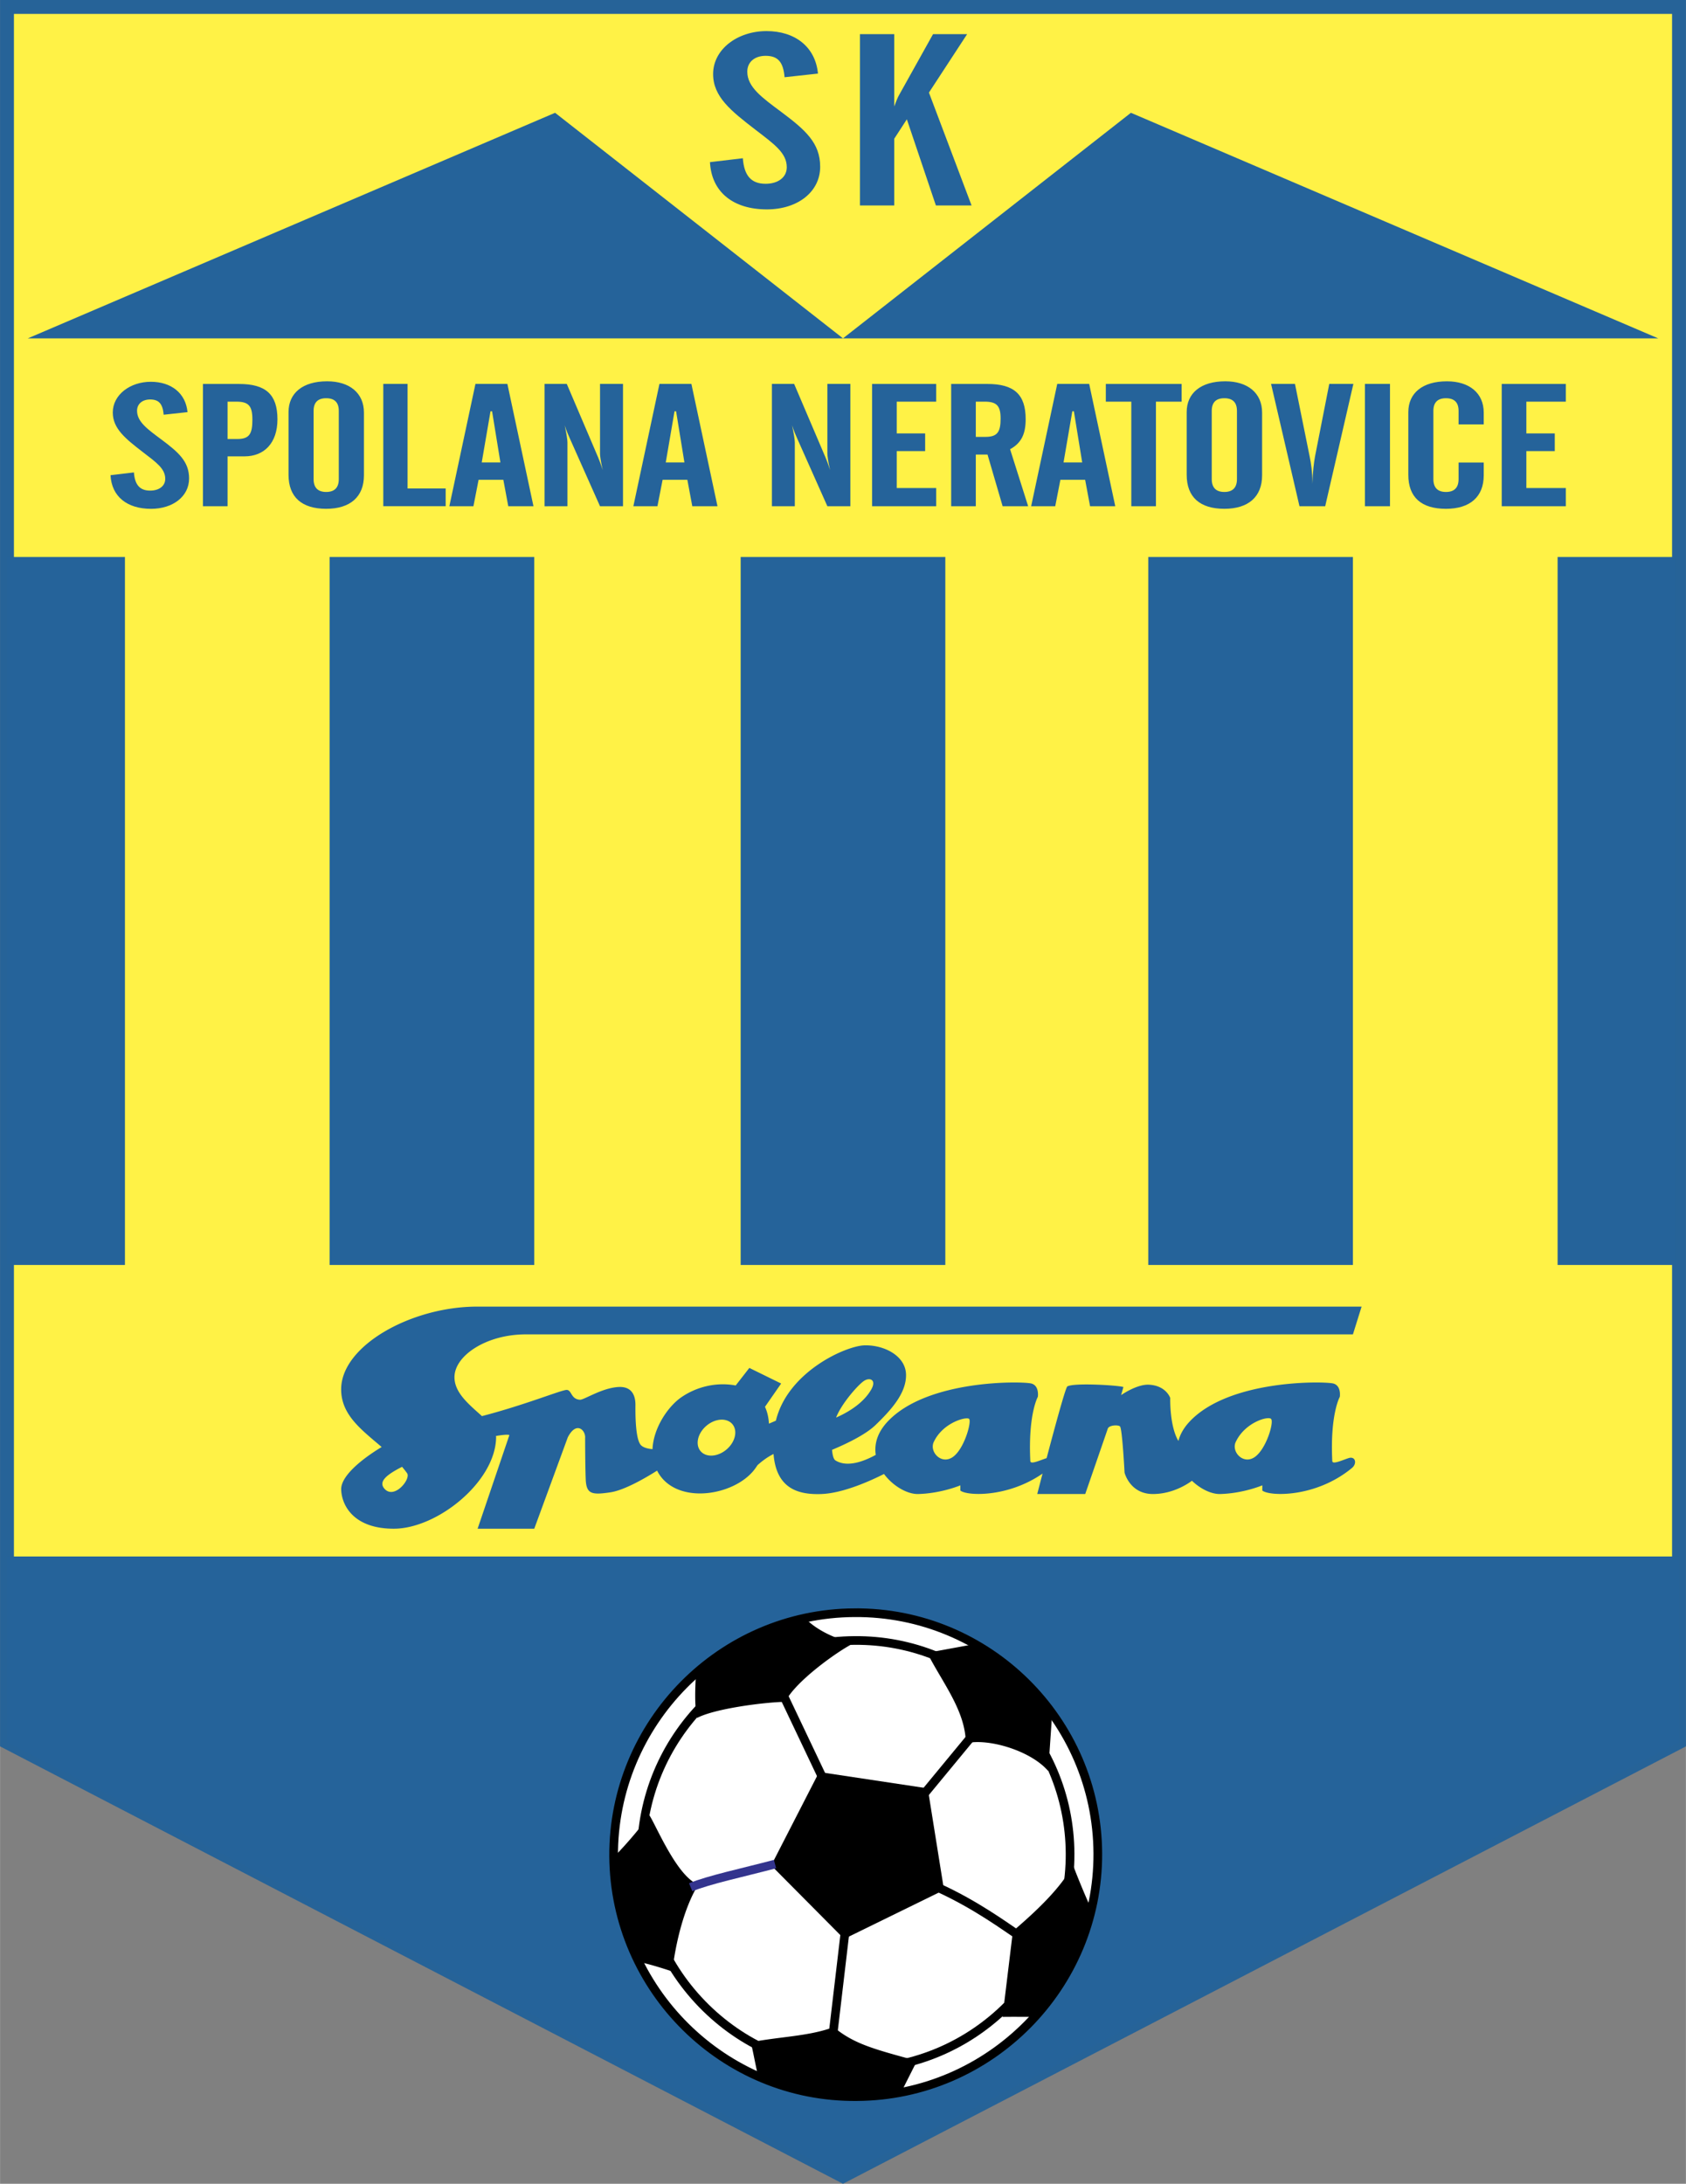
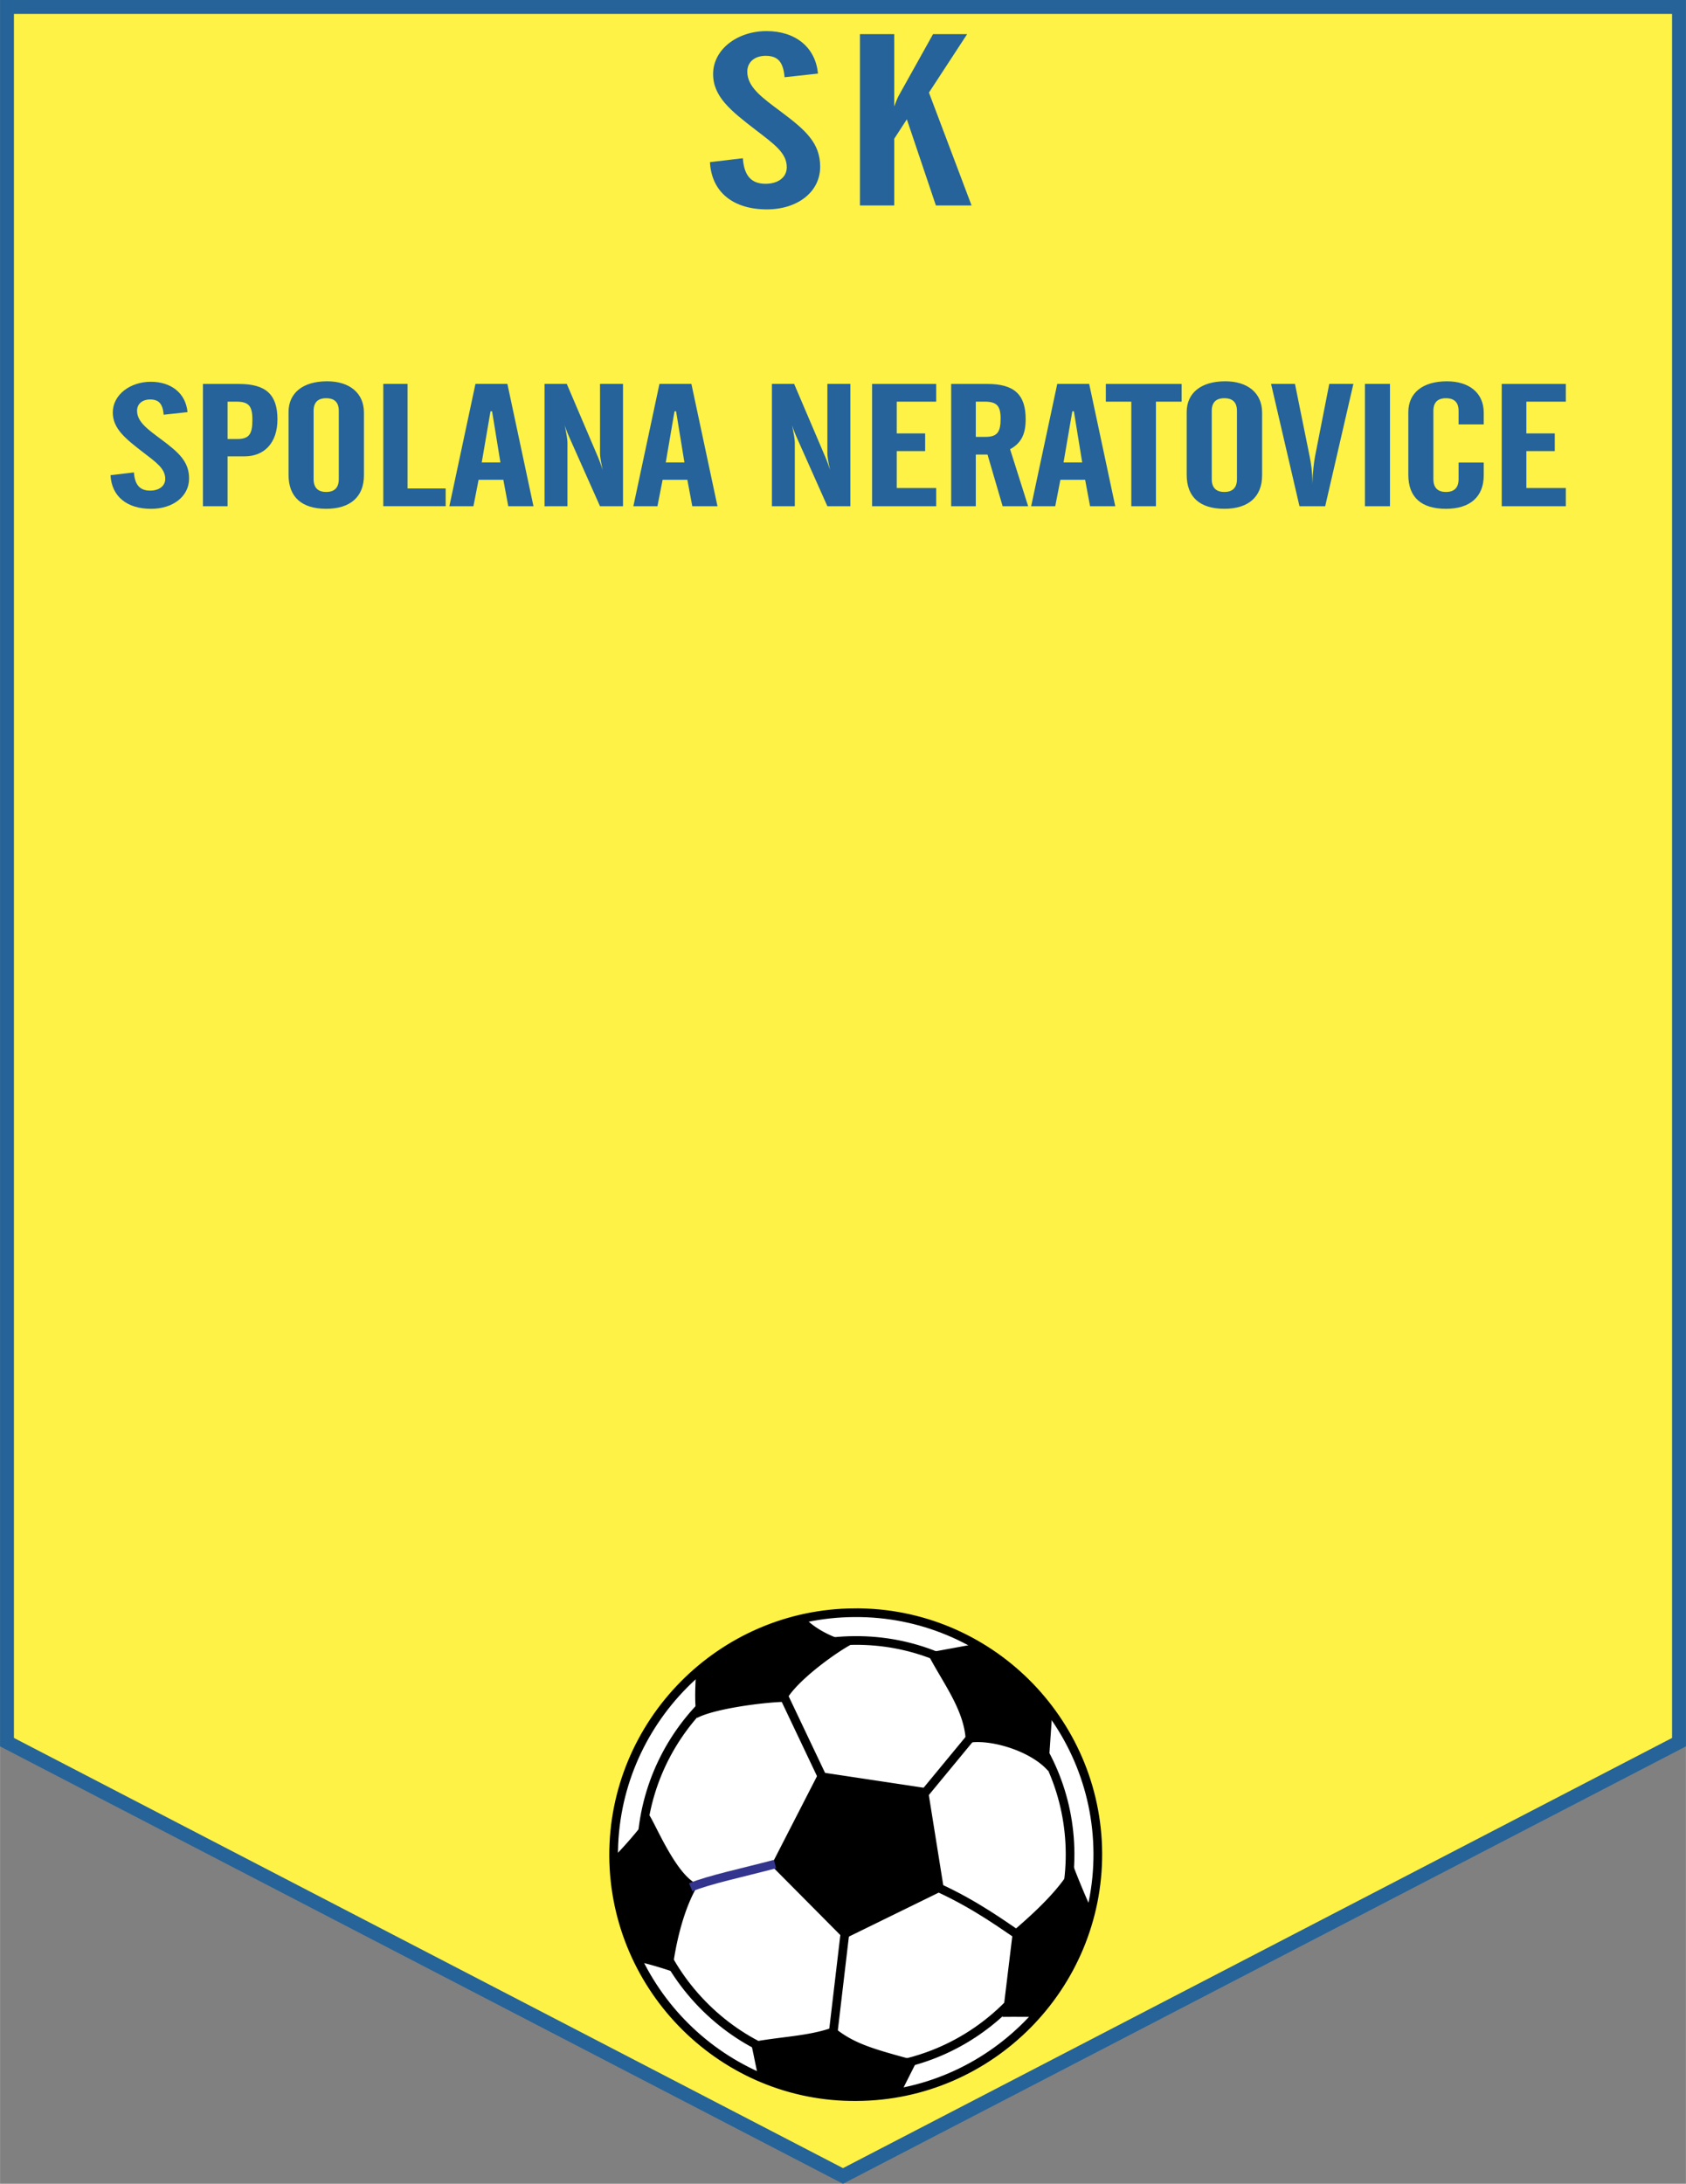
<svg xmlns="http://www.w3.org/2000/svg" width="1931" height="2500" viewBox="0 0 164.475 212.955">
  <rect x="0" y="0" width="164.475" height="212.955" fill="#808080" stroke="none" />
  <path fill="#fff246" stroke="#266398" stroke-width="1.354" d="M.677.677V169.89l81.56 42.302 81.561-42.302V.677z" />
  <g fill="#25639a">
-     <path d="M.677 151.783v18.107l81.56 42.302 81.561-42.302v-18.107zM2.708 32.996h79.529L54.148 10.999zM161.768 32.996H82.237l28.09-21.997zM72.253 54.317H92.22v69.039H72.253zM.677 54.317h11.506v69.039H.677zM32.15 54.317h19.967v69.039H32.15zM151.954 54.317h11.506v69.039h-11.506zM112.019 54.317h19.967v69.039h-19.967zM131.551 142.195c-.676.225-1.561.643-1.579.282-.226-4.569.734-6.261.734-6.261s.169-1.072-.621-1.297c-.79-.226-10.152-.448-14.044 3.723-.582.623-.923 1.257-1.081 1.878-.878-1.474-.797-4.191-.797-4.191s-.396-1.216-2.086-1.297c-1.185-.057-2.708 1.015-2.708 1.015l.226-.789c-.508-.169-4.843-.435-5.471-.057-.173.103-1.225 3.982-2.021 6.992l-.01.002c-.677.225-1.562.643-1.58.282-.226-4.569.733-6.261.733-6.261s.169-1.072-.621-1.297c-.79-.226-10.152-.448-14.045 3.723-1.015 1.088-1.3 2.21-1.146 3.232-1.126.621-2.773 1.261-3.93.545-.184-.112-.292-.511-.334-1.036 1.312-.547 3.241-1.455 4.226-2.404 1.58-1.523 3.046-3.159 2.99-4.964-.057-1.805-2.144-2.876-4.061-2.82-1.809.053-7.474 2.566-8.635 7.344-.239.107-.474.207-.678.29-.033-.58-.152-1.14-.386-1.64l1.577-2.271-3.103-1.522-1.331 1.71c-2.018-.371-3.945.204-5.325 1.166-1.284.896-2.701 2.972-2.791 5.044-.417-.034-.845-.129-1.102-.362-.62-.564-.563-3.497-.563-3.949 0-.451-.056-1.861-1.692-1.747-1.636.112-3.325 1.265-3.723 1.24-.902-.056-.79-.958-1.297-.958-.507 0-4.061 1.466-8.264 2.555-1.194-1.091-2.721-2.269-2.678-3.852.056-2.087 3.158-4.118 6.937-4.118h80.715l.846-2.708H46.534c-6.374 0-13.199 3.779-13.255 8.01-.034 2.529 1.966 3.984 3.95 5.681-2.192 1.33-3.976 2.914-3.948 4.134.036 1.523 1.183 3.834 5.131 3.834 4.23 0 9.927-4.568 9.983-8.911.001-.045-.012-.087-.016-.131.646-.114 1.117-.154 1.313-.095l-3.102 9.137h5.527l3.271-8.911c.846-1.637 1.749-.677 1.692.056 0 0 0 2.538.056 4.006.057 1.465.564 1.578 2.426 1.297 1.417-.215 3.583-1.507 4.538-2.113.105.202.223.399.369.589 2.031 2.65 7.051 1.804 9.025-.564.143-.172.274-.362.402-.557.34-.308.906-.765 1.565-1.089.268 3.304 2.3 3.997 4.688 3.902 2.144-.083 4.849-1.326 6.089-1.954.883 1.191 2.283 1.98 3.331 1.954 2.256-.056 4.118-.846 4.118-.846v.508c.631.526 4.603.707 8.019-1.655a493.845 493.845 0 0 0-.517 1.991l4.681.002s2.087-6.034 2.2-6.373c.113-.338.959-.395 1.185-.226.226.169.451 4.511.451 4.511s.508 2.086 2.764 2.088c1.966.002 3.46-1.028 3.811-1.293.845.812 1.909 1.314 2.749 1.293 2.256-.056 4.117-.846 4.117-.846v.508c.677.564 5.19.734 8.743-2.2.53-.439.338-1.185-.339-.959zm-47.226-7.558c.563-.339 1.184-.056.677.845-.787 1.399-2.371 2.288-3.437 2.755.512-1.353 2.196-3.262 2.76-3.6zm-46.816 10.547c-.614-.686.15-1.351 1.711-2.144.17.199.334.406.488.622.399.558-1.24 2.594-2.199 1.522zm33.367-3.836c-.856.728-1.989.802-2.532.165-.542-.638-.289-1.745.567-2.474.855-.728 1.989-.801 2.531-.164.543.638.29 1.745-.566 2.473zm22.078.734c-1.128.791-2.312-.508-1.861-1.466.891-1.895 3.159-2.481 3.44-2.257.282.226-.45 2.933-1.579 3.723zm29.46 0c-1.128.791-2.313-.508-1.861-1.466.891-1.895 3.118-2.537 3.44-2.257.322.281-.452 2.933-1.579 3.723z" />
-   </g>
-   <path d="M83.352 157.267c12.995-.101 23.677 10.45 23.745 23.461.054 12.979-10.498 23.659-23.508 23.728-12.981.134-23.628-10.433-23.73-23.428-.069-13.01 10.482-23.693 23.493-23.761z" fill="none" stroke="#000" stroke-width=".357" />
+     </g>
  <path d="M83.352 157.267c12.995-.101 23.677 10.45 23.745 23.461.054 12.979-10.498 23.659-23.508 23.728-12.981.134-23.628-10.433-23.73-23.428-.069-13.01 10.482-23.693 23.493-23.761z" fill="#fff" stroke="#000" stroke-width=".846" />
  <path d="M73.962 202.493c-.296-1.239-.613-3.118-.75-3.331 2.955-.576 5.629-.571 8.116-1.481 1.96 1.61 3.775 2.112 8.128 3.286l-1.546 3.066c-1.397.291-2.837.406-4.322.423-3.385.069-6.666-.657-9.626-1.963zm21.169-42.174a24.7 24.7 0 0 1 7.513 6.75l-.385 5.638c-1.703-1.999-5.913-3.239-8.04-2.696-.011-3.177-2.317-5.962-3.76-8.833l4.672-.859zm11.362 25.912a23.32 23.32 0 0 1-5.517 10.441c-.894.02-1.852-.01-3.177.011l1.014-8.363c1.886-1.617 4.694-4.129 5.854-6.471.119.339.959 2.504 1.826 4.382zm-44.165 5.09a23.385 23.385 0 0 1-2.472-10.213c1.351-1.331 3.434-3.832 3.43-4.183.612.817 2.705 6.068 4.834 6.853-1.598 2.583-2.33 6.534-2.534 8.475-1.437-.476-2.387-.746-3.258-.932zm5.563-28.141c2.987-2.635 6.623-4.548 10.64-5.379 1.036 1.055 2.653 1.919 4.743 2.448-1.264.583-5.637 3.622-6.676 5.711-1.916.02-6.852.646-8.589 1.565-.269-1.092-.198-2.815-.118-4.345zm12.019 9.621l10.596 1.595 1.587 9.914-9.743 4.769-7.116-7.168 4.676-9.11z" />
  <path d="M75.605 181.779c-3.01.799-6.481 1.536-8.228 2.263" fill="none" stroke="#33348e" stroke-width=".846" />
  <path d="M91.51 184.068c3.729 1.697 6.599 3.831 7.959 4.735M76.306 165.074l4.012 8.442M94.899 169.187l-5.393 6.533M82.477 188.077l-1.176 9.97" fill="none" stroke="#000" stroke-width=".846" />
  <path d="M83.374 159.975c5.556-.044 10.808 2.097 14.789 6.024 3.986 3.935 6.199 9.171 6.228 14.744.049 11.521-9.289 20.945-20.815 21.006-5.531.057-10.756-2.059-14.726-5.958-4.008-3.937-6.239-9.187-6.283-14.785-.062-11.532 9.269-20.971 20.807-21.031z" fill="none" stroke="#000" stroke-width=".846" />
  <g fill="#25639a">
    <path d="M13.059 46.07c.088 1.2.571 1.774 1.583 1.774.88 0 1.474-.456 1.474-1.149 0-.997-.879-1.605-2.156-2.585-1.734-1.335-2.962-2.315-2.962-3.886 0-1.724 1.689-2.994 3.71-2.994 1.979 0 3.405 1.1 3.581 2.96l-2.327.253c-.088-1.03-.44-1.487-1.32-1.487-.748 0-1.276.422-1.276 1.098 0 1.082 1.034 1.809 2.397 2.822 1.647 1.233 2.679 2.129 2.679 3.785 0 1.752-1.58 2.959-3.712 2.959-2.329 0-3.843-1.19-3.953-3.28l2.282-.27zM22.197 42.811v-3.642h.858c1.209 0 1.562.422 1.562 1.754 0 1.383-.286 1.888-1.474 1.888h-.946zm-2.403 6.557h2.403v-4.865h1.65c1.916 0 3.215-1.29 3.215-3.614 0-2.431-1.146-3.446-3.744-3.446h-3.525v11.925zM33.047 46.725c0 .828-.417 1.25-1.229 1.25s-1.229-.422-1.229-1.25v-6.657c0-.828.417-1.234 1.229-1.234s1.229.406 1.229 1.234v6.657zm-4.903-6.539v6.117c0 2.181 1.3 3.314 3.674 3.314 2.324 0 3.682-1.151 3.682-3.264v-6.117c0-1.925-1.423-3.053-3.594-3.053-2.375.001-3.762 1.146-3.762 3.003zM37.388 37.438h2.369v10.199h3.717v1.727h-6.086V37.438zM46.993 45.095l.855-4.986h.154l.812 4.986h-1.821zm-3.16 4.273h2.348l.505-2.581H49.1l.482 2.581h2.458l-2.545-11.93h-3.116l-2.546 11.93zM53.122 37.438h2.167l3.044 7.131c.044.102.221.523.462 1.267-.198-.845-.263-1.402-.263-1.604v-6.793h2.242v11.93h-2.242l-2.935-6.589c-.132-.305-.331-.727-.508-1.301.177.845.265 1.402.265 1.656v6.235H53.12V37.438zM64.945 45.095l.855-4.986h.154l.812 4.986h-1.821zm-3.16 4.273h2.348l.505-2.581h2.414l.482 2.581h2.458l-2.545-11.93H64.33l-2.545 11.93zM75.303 37.438h2.167l3.044 7.131c.044.102.221.523.462 1.267-.198-.845-.263-1.402-.263-1.604v-6.793h2.241v11.93h-2.241l-2.935-6.589c-.132-.305-.331-.727-.508-1.301.177.845.266 1.402.266 1.656v6.235h-2.234V37.438zM85.077 37.442h6.253v1.727h-3.85v3.096h2.772v1.727H87.48v3.6h3.85v1.777h-6.253V37.442zM95.194 39.168h.858c1.165 0 1.562.386 1.562 1.642 0 1.307-.308 1.793-1.474 1.793h-.946v-3.435zm0 5.162h1.144l1.474 5.038h2.489l-1.762-5.563c1.124-.609 1.52-1.52 1.52-2.927 0-2.437-1.146-3.436-3.743-3.436h-3.525v11.926h2.403V44.33zM103.753 45.095l.856-4.986h.153l.812 4.986h-1.821zm-3.16 4.273h2.349l.504-2.581h2.414l.482 2.581h2.458l-2.545-11.93h-3.116l-2.546 11.93zM107.879 37.442h7.396v1.727h-2.507v10.199h-2.404v-10.2h-2.485v-1.726zM120.671 46.725c0 .828-.417 1.25-1.229 1.25s-1.229-.422-1.229-1.25v-6.657c0-.828.417-1.234 1.229-1.234s1.229.406 1.229 1.234v6.657zm-4.903-6.539v6.117c0 2.181 1.3 3.314 3.674 3.314 2.324 0 3.683-1.151 3.683-3.264v-6.117c0-1.925-1.423-3.053-3.594-3.053-2.375.001-3.763 1.146-3.763 3.003zM126.332 37.438l1.43 7.063c.132.642.264 1.453.264 2.483v.22c.044-1.216.154-2.112.264-2.703l1.387-7.063h2.353l-2.75 11.93h-2.508L124 37.438h2.332zM133.156 37.438h2.446v11.93h-2.446v-11.93zM137.391 40.186c0-1.857 1.388-3.002 3.762-3.002 2.17 0 3.594 1.128 3.594 3.053v1.149h-2.454v-1.318c0-.828-.417-1.234-1.23-1.234-.811 0-1.228.406-1.228 1.234v6.657c0 .828.417 1.25 1.228 1.25.812 0 1.23-.422 1.23-1.25v-1.622h2.454v1.25c0 2.113-1.359 3.264-3.684 3.264-2.417 0-3.673-1.133-3.673-3.314v-6.117zM146.503 37.442h6.252v1.727h-3.849v3.096h2.772v1.727h-2.772v3.6h3.849v1.777h-6.252V37.442zM72.466 15.431c.124 1.685.802 2.491 2.221 2.491 1.232 0 2.065-.641 2.065-1.613 0-1.399-1.233-2.254-3.021-3.63-2.438-1.874-4.166-3.25-4.166-5.457 0-2.417 2.377-4.19 5.214-4.19 2.772 0 4.769 1.537 5.016 4.144l-3.259.356c-.123-1.448-.617-2.088-1.849-2.088-1.049 0-1.788.593-1.788 1.542 0 1.519 1.449 2.539 3.36 3.962 2.306 1.732 3.751 2.989 3.751 5.314 0 2.462-2.213 4.157-5.2 4.157-3.27 0-5.399-1.671-5.553-4.607l3.209-.381zM83.893 3.328h3.342v7.052c.185-.498.339-.876.462-1.09l3.326-5.962h3.326l-3.727 5.701 4.158 11.008H91.3l-2.833-8.402-1.232 1.896v6.506h-3.342V3.328z" />
  </g>
</svg>